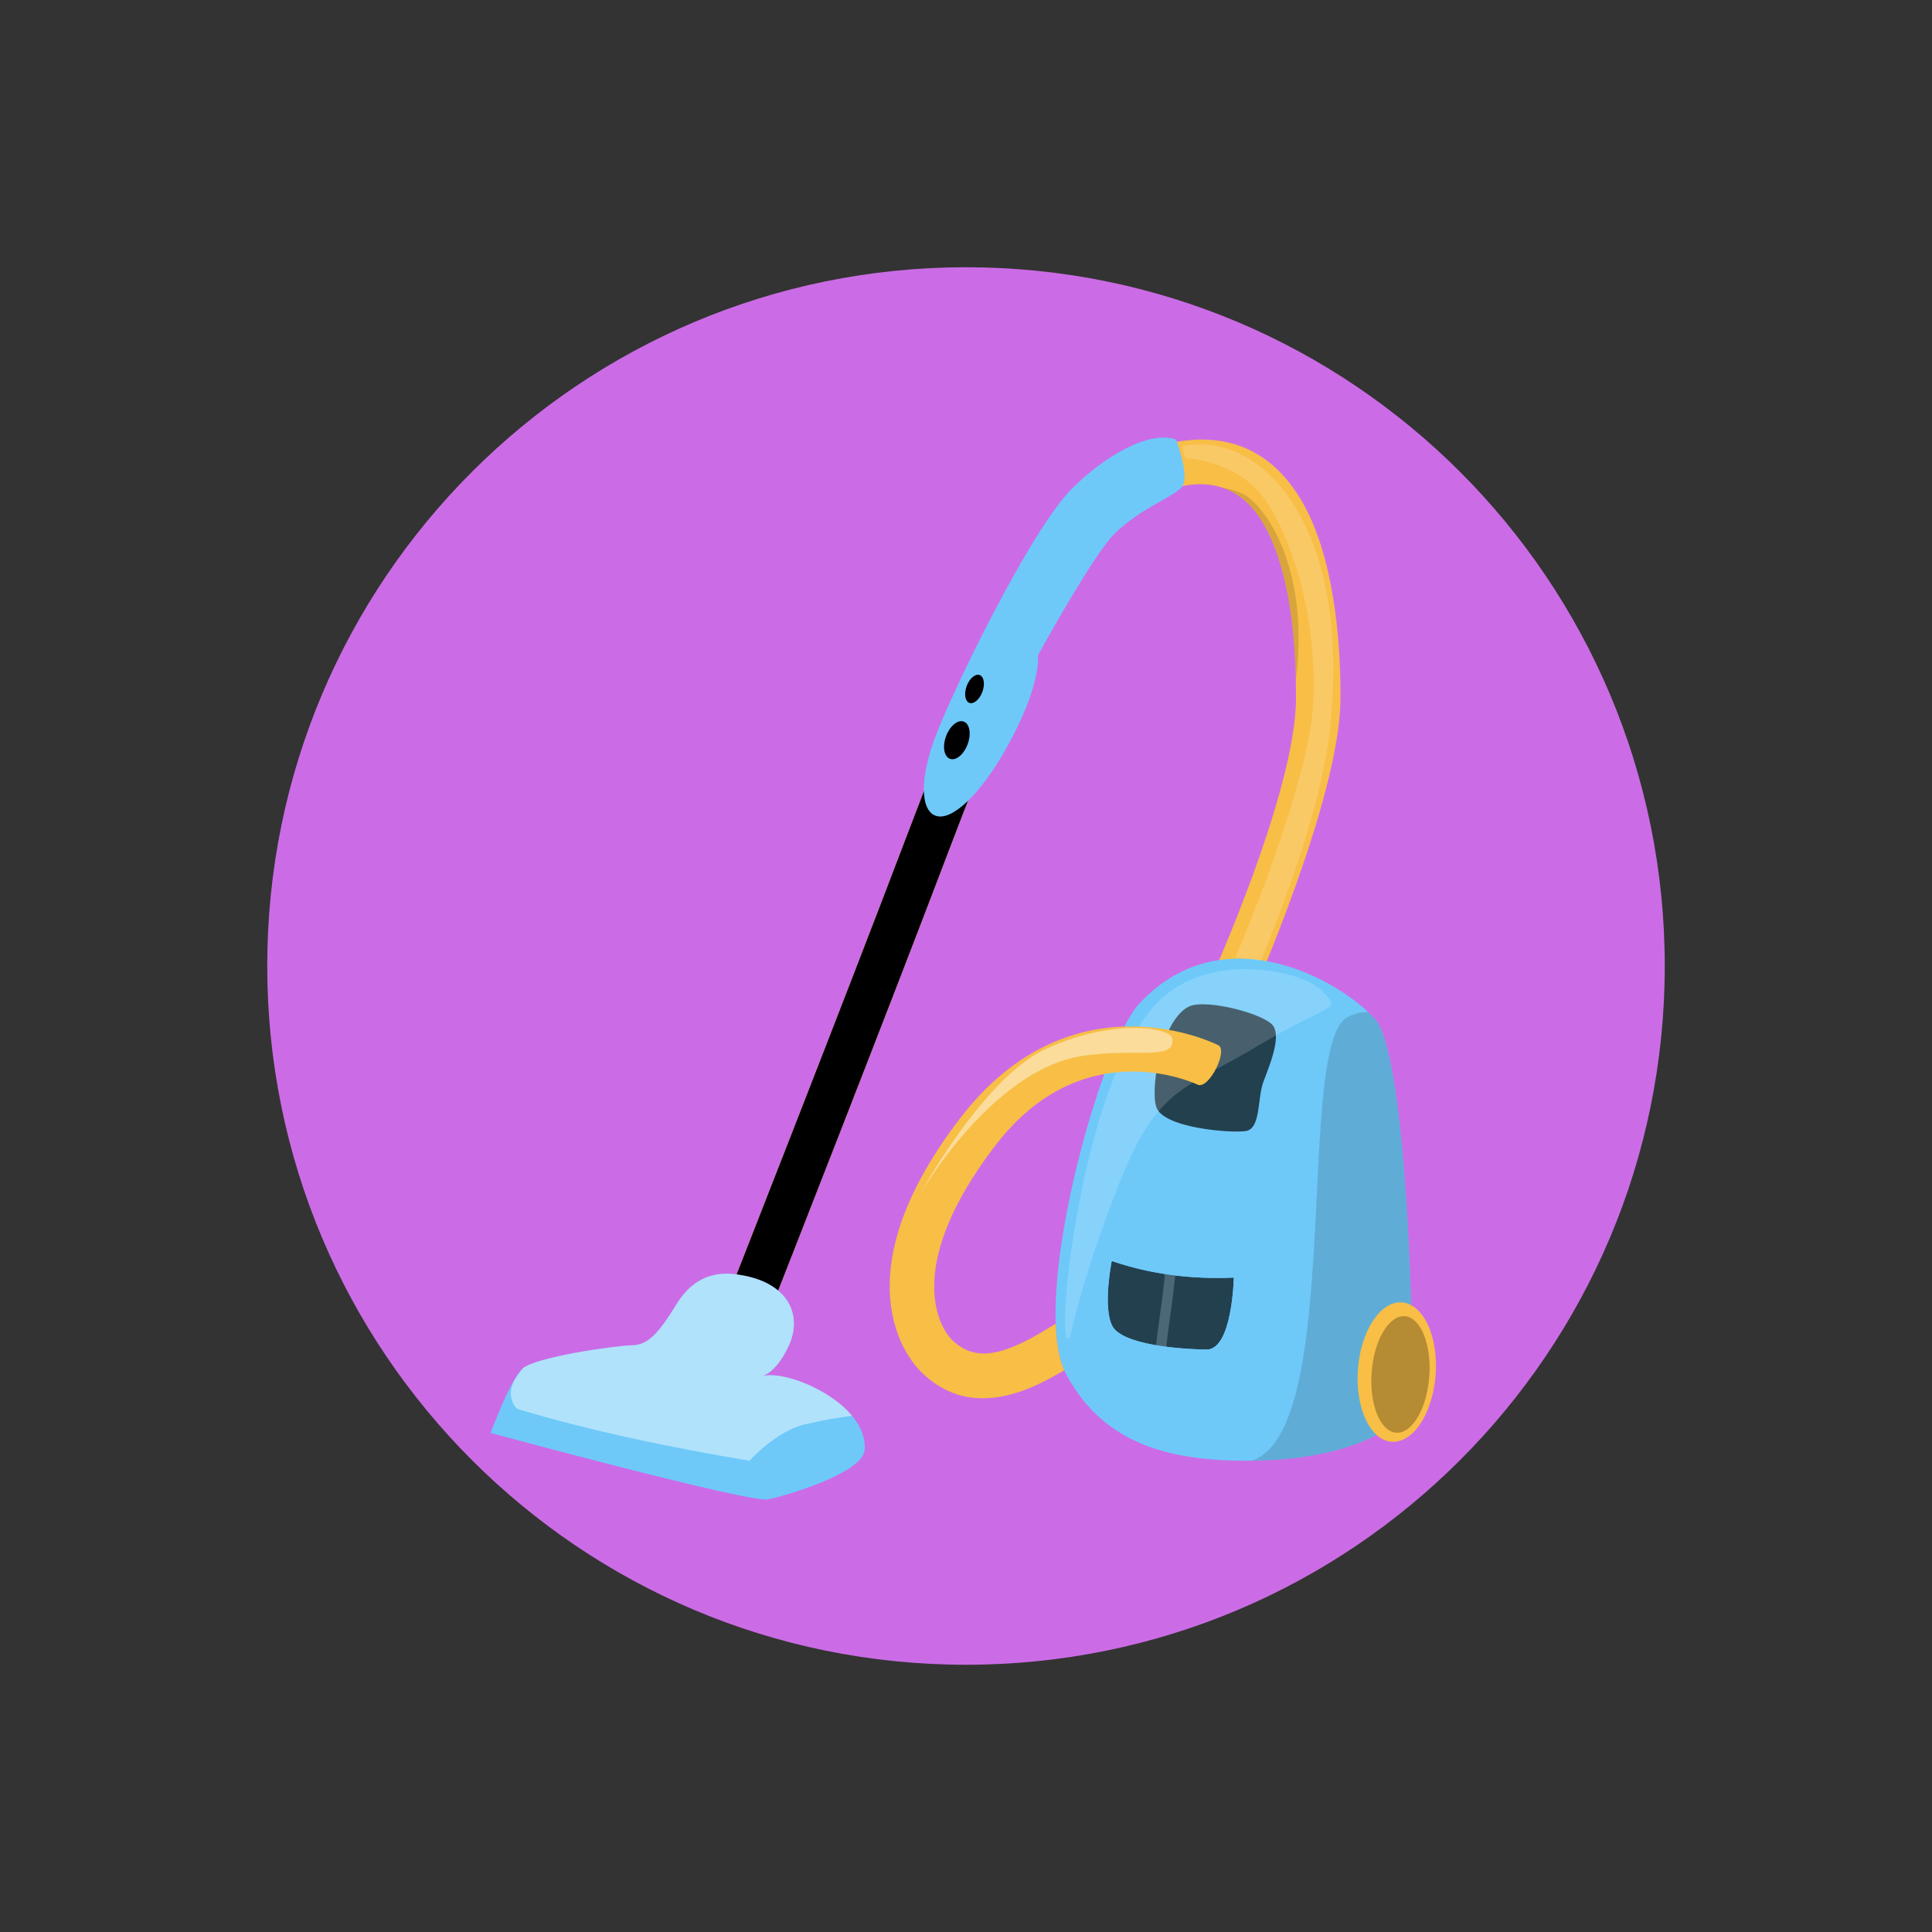
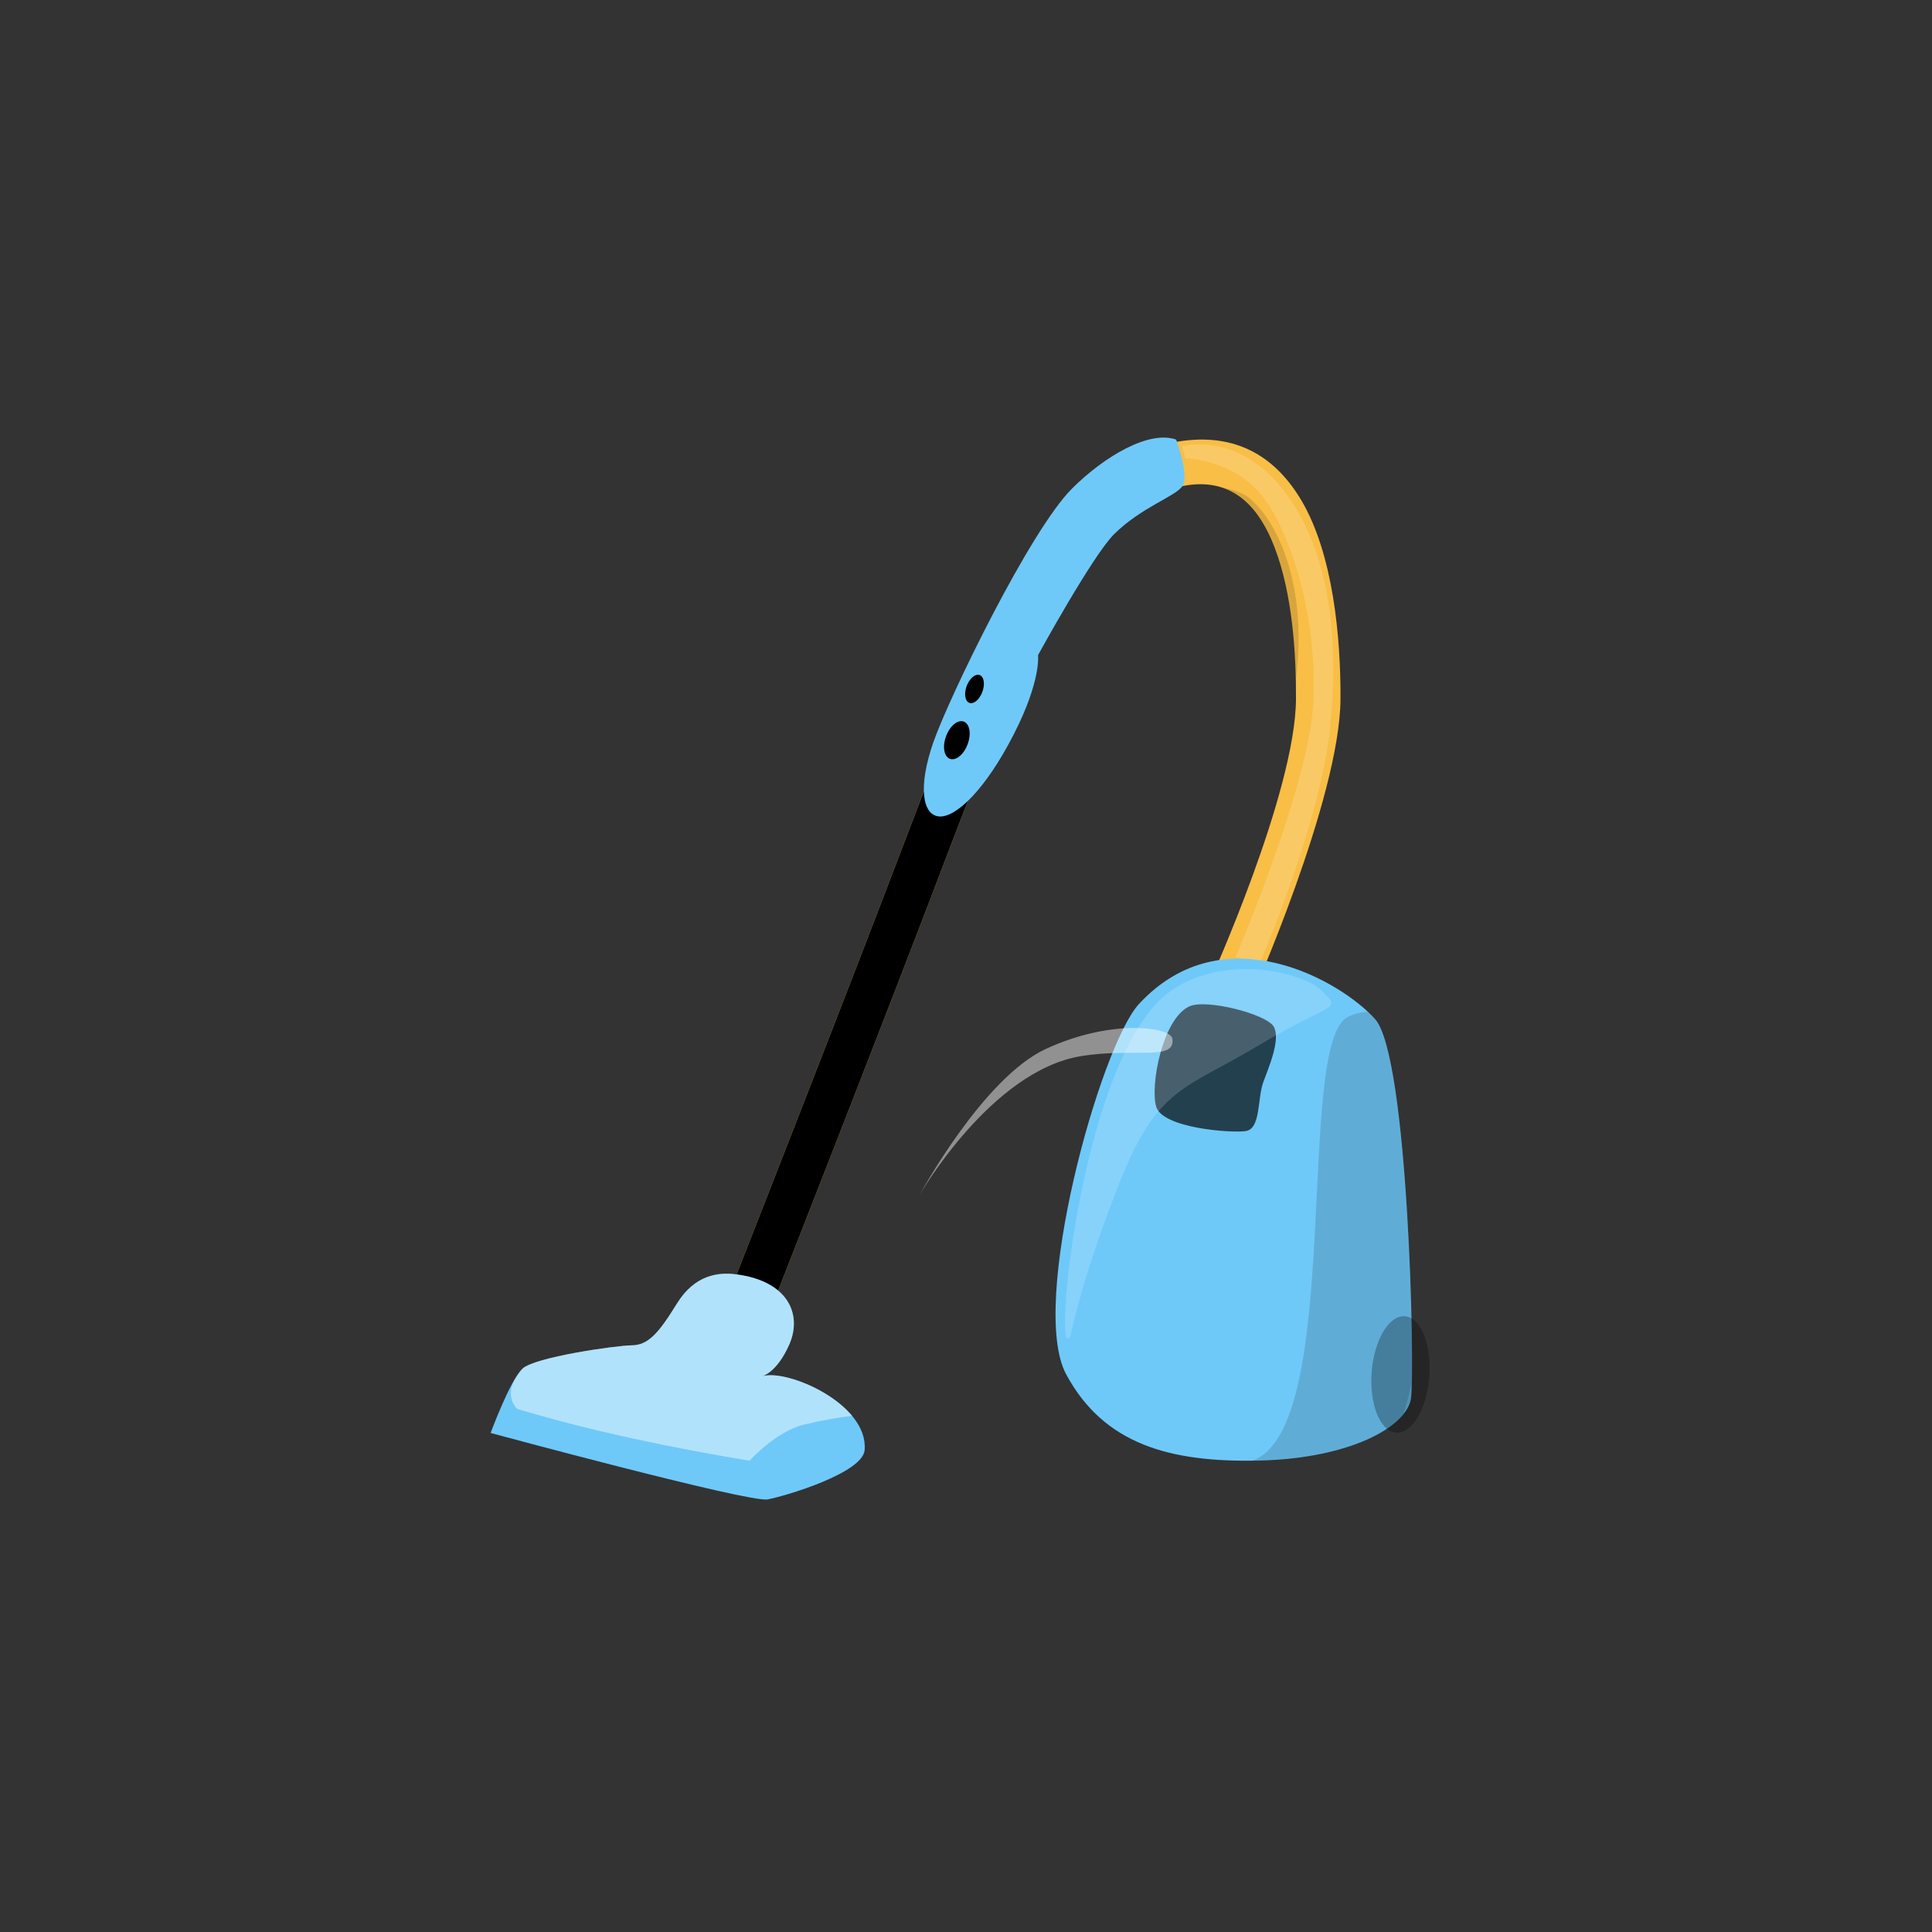
<svg xmlns="http://www.w3.org/2000/svg" width="500" zoomAndPan="magnify" viewBox="0 0 375 375" height="500" preserveAspectRatio="xMidYMid meet" version="1.0">
  <rect x="0" y="0" width="375" height="375" fill="#333333" stroke="none" />
  <defs>
    <filter x="0%" y="0%" width="100%" height="100%" id="4fcea79027">
      <feColorMatrix values="0 0 0 0 1 0 0 0 0 1 0 0 0 0 1 0 0 0 1 0" color-interpolation-filters="sRGB" />
    </filter>
    <clipPath id="c1a0596166">
-       <path d="M 51.871 51.871 L 323.129 51.871 L 323.129 323.129 L 51.871 323.129 Z M 51.871 51.871 " clip-rule="nonzero" />
-     </clipPath>
+       </clipPath>
    <clipPath id="2d84864726">
-       <path d="M 187.5 51.871 C 112.594 51.871 51.871 112.594 51.871 187.5 C 51.871 262.406 112.594 323.129 187.5 323.129 C 262.406 323.129 323.129 262.406 323.129 187.5 C 323.129 112.594 262.406 51.871 187.5 51.871 Z M 187.5 51.871 " clip-rule="nonzero" />
-     </clipPath>
+       </clipPath>
    <clipPath id="29a651be75">
      <path d="M 142.695 143 L 201 143 L 201 253.141 L 142.695 253.141 Z M 142.695 143 " clip-rule="nonzero" />
    </clipPath>
    <clipPath id="bc40cb528f">
      <path d="M 242.715 194.059 C 241.738 196.238 239.18 197.207 237 196.23 C 234.828 195.254 233.852 192.691 234.828 190.523 C 234.828 190.523 251.441 153.879 251.551 135.672 C 251.598 126.758 250.848 115.215 247.398 106.234 C 244.516 98.719 239.648 93.02 230.883 94.125 C 223.082 95.102 216.457 101.211 210.32 109.793 C 200.078 124.121 191.656 145.379 183.953 165.648 C 172.324 196.289 151.109 250.309 151.109 250.309 C 150.23 252.527 147.719 253.621 145.5 252.75 C 143.281 251.871 142.188 249.359 143.066 247.141 C 143.066 247.141 164.262 193.191 175.883 162.578 C 183.848 141.586 192.68 119.613 203.293 104.758 C 211.062 93.891 219.926 86.785 229.805 85.543 C 240.645 84.184 247.887 89.148 252.625 97.176 C 258.762 107.582 260.258 123.758 260.188 135.723 C 260.07 155.062 242.715 194.059 242.715 194.059 Z M 242.715 194.059 " clip-rule="evenodd" />
    </clipPath>
    <clipPath id="c1c3d0f9d1">
      <path d="M 227 94 L 253 94 L 253 144 L 227 144 Z M 227 94 " clip-rule="nonzero" />
    </clipPath>
    <clipPath id="9919da0317">
-       <path d="M 242.715 194.059 C 241.738 196.238 239.18 197.207 237 196.23 C 234.828 195.254 233.852 192.691 234.828 190.523 C 234.828 190.523 251.441 153.879 251.551 135.672 C 251.598 126.758 250.848 115.215 247.398 106.234 C 244.516 98.719 239.648 93.02 230.883 94.125 C 223.082 95.102 216.457 101.211 210.32 109.793 C 200.078 124.121 191.656 145.379 183.953 165.648 C 172.324 196.289 151.109 250.309 151.109 250.309 C 150.23 252.527 147.719 253.621 145.5 252.75 C 143.281 251.871 142.188 249.359 143.066 247.141 C 143.066 247.141 164.262 193.191 175.883 162.578 C 183.848 141.586 192.68 119.613 203.293 104.758 C 211.062 93.891 219.926 86.785 229.805 85.543 C 240.645 84.184 247.887 89.148 252.625 97.176 C 258.762 107.582 260.258 123.758 260.188 135.723 C 260.07 155.062 242.715 194.059 242.715 194.059 Z M 242.715 194.059 " clip-rule="evenodd" />
+       <path d="M 242.715 194.059 C 241.738 196.238 239.18 197.207 237 196.23 C 234.828 195.254 233.852 192.691 234.828 190.523 C 234.828 190.523 251.441 153.879 251.551 135.672 C 251.598 126.758 250.848 115.215 247.398 106.234 C 244.516 98.719 239.648 93.02 230.883 94.125 C 223.082 95.102 216.457 101.211 210.32 109.793 C 172.324 196.289 151.109 250.309 151.109 250.309 C 150.23 252.527 147.719 253.621 145.5 252.75 C 143.281 251.871 142.188 249.359 143.066 247.141 C 143.066 247.141 164.262 193.191 175.883 162.578 C 183.848 141.586 192.68 119.613 203.293 104.758 C 211.062 93.891 219.926 86.785 229.805 85.543 C 240.645 84.184 247.887 89.148 252.625 97.176 C 258.762 107.582 260.258 123.758 260.188 135.723 C 260.07 155.062 242.715 194.059 242.715 194.059 Z M 242.715 194.059 " clip-rule="evenodd" />
    </clipPath>
    <clipPath id="52d8c252e6">
      <path d="M 242 196 L 274.133 196 L 274.133 283.539 L 242 283.539 Z M 242 196 " clip-rule="nonzero" />
    </clipPath>
    <clipPath id="cce76c468b">
      <path d="M 221.09 194.852 C 213.555 202.965 199.629 253.18 206.938 266.746 C 214.238 280.312 227.039 283.93 244.574 283.488 C 262.105 283.047 273.109 276.902 273.879 271.398 C 274.652 265.887 273.371 205.105 266.922 197.832 C 260.48 190.562 237.555 177.094 221.09 194.852 Z M 221.09 194.852 " clip-rule="evenodd" />
    </clipPath>
    <clipPath id="067b39c747">
      <path d="M 224 194 L 248 194 L 248 220 L 224 220 Z M 224 194 " clip-rule="nonzero" />
    </clipPath>
    <clipPath id="f9132f5ac3">
      <path d="M 221.09 194.852 C 213.555 202.965 199.629 253.18 206.938 266.746 C 214.238 280.312 227.039 283.93 244.574 283.488 C 262.105 283.047 273.109 276.902 273.879 271.398 C 274.652 265.887 273.371 205.105 266.922 197.832 C 260.48 190.562 237.555 177.094 221.09 194.852 Z M 221.09 194.852 " clip-rule="evenodd" />
    </clipPath>
    <clipPath id="12d273a03a">
      <path d="M 215 244 L 240 244 L 240 262 L 215 262 Z M 215 244 " clip-rule="nonzero" />
    </clipPath>
    <clipPath id="97f60cb5dd">
      <path d="M 221.09 194.852 C 213.555 202.965 199.629 253.18 206.938 266.746 C 214.238 280.312 227.039 283.93 244.574 283.488 C 262.105 283.047 273.109 276.902 273.879 271.398 C 274.652 265.887 273.371 205.105 266.922 197.832 C 260.48 190.562 237.555 177.094 221.09 194.852 Z M 221.09 194.852 " clip-rule="evenodd" />
    </clipPath>
    <clipPath id="2941ce7696">
      <path d="M 215.508 244.68 L 239.672 246.539 L 238.449 262.422 L 214.285 260.562 Z M 215.508 244.68 " clip-rule="nonzero" />
    </clipPath>
    <clipPath id="76b305cd2c">
      <path d="M 215.789 244.758 C 223.656 247.441 231.559 248.324 239.484 247.977 C 239.484 247.977 239.207 262 234.184 261.949 C 229.16 261.883 217.688 261.059 215.852 257.281 C 214.016 253.492 215.789 244.758 215.789 244.758 Z M 215.789 244.758 " clip-rule="evenodd" />
    </clipPath>
    <mask id="bf4b8ea88f">
      <g filter="url(#4fcea79027)">
        <rect x="-37.5" width="450" fill="#000000" y="-37.5" height="450" fill-opacity="0.68" />
      </g>
    </mask>
    <clipPath id="dea830f2dc">
      <path d="M 0 0.559 L 24.52 0.559 L 24.52 18 L 0 18 Z M 0 0.559 " clip-rule="nonzero" />
    </clipPath>
    <clipPath id="3481643e16">
      <path d="M 6.09 -49.148 C -1.445 -41.035 -15.371 9.18 -8.062 22.746 C -0.762 36.312 12.039 39.93 29.574 39.488 C 47.105 39.047 58.109 32.902 58.879 27.398 C 59.652 21.887 58.371 -38.895 51.922 -46.168 C 45.48 -53.438 22.555 -66.906 6.09 -49.148 Z M 6.09 -49.148 " clip-rule="evenodd" />
    </clipPath>
    <clipPath id="4e9be22d23">
      <path d="M 0.508 0.68 L 24.672 2.539 L 23.449 18.422 L -0.715 16.562 Z M 0.508 0.68 " clip-rule="nonzero" />
    </clipPath>
    <clipPath id="9a7c3700c8">
      <path d="M 0.789 0.758 C 8.656 3.441 16.559 4.324 24.484 3.977 C 24.484 3.977 24.207 18 19.184 17.949 C 14.16 17.883 2.688 17.059 0.852 13.281 C -0.984 9.492 0.789 0.758 0.789 0.758 Z M 0.789 0.758 " clip-rule="evenodd" />
    </clipPath>
    <clipPath id="ba694120ca">
      <path d="M 9 0.559 L 14 0.559 L 14 18 L 9 18 Z M 9 0.559 " clip-rule="nonzero" />
    </clipPath>
    <clipPath id="5dcdaa15ef">
      <path d="M 6.09 -49.148 C -1.445 -41.035 -15.371 9.18 -8.062 22.746 C -0.762 36.312 12.039 39.93 29.574 39.488 C 47.105 39.047 58.109 32.902 58.879 27.398 C 59.652 21.887 58.371 -38.895 51.922 -46.168 C 45.48 -53.438 22.555 -66.906 6.09 -49.148 Z M 6.09 -49.148 " clip-rule="evenodd" />
    </clipPath>
    <clipPath id="6f475831ed">
      <path d="M 0.508 0.68 L 24.672 2.539 L 23.449 18.422 L -0.715 16.562 Z M 0.508 0.68 " clip-rule="nonzero" />
    </clipPath>
    <clipPath id="674d829f53">
      <path d="M 0.789 0.758 C 8.656 3.441 16.559 4.324 24.484 3.977 C 24.484 3.977 24.207 18 19.184 17.949 C 14.16 17.883 2.688 17.059 0.852 13.281 C -0.984 9.492 0.789 0.758 0.789 0.758 Z M 0.789 0.758 " clip-rule="evenodd" />
    </clipPath>
    <clipPath id="26dba2d008">
      <path d="M 0.508 0.68 L 24.672 2.539 L 23.449 18.422 L -0.715 16.562 Z M 0.508 0.68 " clip-rule="nonzero" />
    </clipPath>
    <clipPath id="e0c3a1e9b8">
      <path d="M 0.789 0.758 C 8.656 3.441 16.559 4.324 24.484 3.977 C 24.484 3.977 24.207 18 19.184 17.949 C 14.16 17.883 2.688 17.059 0.852 13.281 C -0.984 9.492 0.789 0.758 0.789 0.758 Z M 0.789 0.758 " clip-rule="evenodd" />
    </clipPath>
    <clipPath id="64055ac4a0">
-       <rect x="0" width="25" y="0" height="18" />
-     </clipPath>
+       </clipPath>
    <clipPath id="6344325f88">
      <path d="M 206 188 L 259 188 L 259 260 L 206 260 Z M 206 188 " clip-rule="nonzero" />
    </clipPath>
    <clipPath id="8b1cab8f89">
      <path d="M 221.09 194.852 C 213.555 202.965 199.629 253.18 206.938 266.746 C 214.238 280.312 227.039 283.93 244.574 283.488 C 262.105 283.047 273.109 276.902 273.879 271.398 C 274.652 265.887 273.371 205.105 266.922 197.832 C 260.48 190.562 237.555 177.094 221.09 194.852 Z M 221.09 194.852 " clip-rule="evenodd" />
    </clipPath>
    <clipPath id="0cf17aba39">
      <path d="M 95.191 247 L 168 247 L 168 291.699 L 95.191 291.699 Z M 95.191 247 " clip-rule="nonzero" />
    </clipPath>
    <clipPath id="1c1606e3ee">
      <path d="M 99 247.18 L 167.906 247.18 L 167.906 284 L 99 284 Z M 99 247.18 " clip-rule="nonzero" />
    </clipPath>
    <clipPath id="d34bac0a47">
      <path d="M 142.762 247.336 C 139.5 246.934 134.879 247.363 131.379 253.043 C 127.871 258.73 125.848 261.086 122.66 261.125 C 119.477 261.164 103.781 263.414 101.387 265.672 C 98.992 267.918 95.23 278.141 95.23 278.141 C 95.23 278.141 145.383 291.699 148.98 291.035 C 152.566 290.367 167.469 285.891 167.828 281.457 C 168.574 272.492 152.809 265.621 147.914 267.137 C 147.914 267.137 150.785 266.48 153.219 260.922 C 155.723 255.164 153.035 248.605 142.762 247.336 Z M 142.762 247.336 " clip-rule="evenodd" />
    </clipPath>
  </defs>
  <g clip-path="url(#c1a0596166)">
    <g clip-path="url(#2d84864726)">
      <path fill="#cb6ce6" d="M 51.871 51.871 L 323.129 51.871 L 323.129 323.129 L 51.871 323.129 Z M 51.871 51.871 " fill-opacity="1" fill-rule="nonzero" />
    </g>
  </g>
  <path fill="#f8be46" d="M 242.715 194.059 C 241.738 196.238 239.18 197.207 237 196.23 C 234.828 195.254 233.852 192.691 234.828 190.523 C 234.828 190.523 251.441 153.879 251.551 135.672 C 251.598 126.758 250.848 115.215 247.398 106.234 C 244.516 98.719 239.648 93.02 230.883 94.125 C 223.082 95.102 216.457 101.211 210.32 109.793 C 200.078 124.121 191.656 145.379 183.953 165.648 C 172.324 196.289 151.109 250.309 151.109 250.309 C 150.23 252.527 147.719 253.621 145.5 252.75 C 143.281 251.871 142.188 249.359 143.066 247.141 C 143.066 247.141 164.262 193.191 175.883 162.578 C 183.848 141.586 192.68 119.613 203.293 104.758 C 211.062 93.891 219.926 86.785 229.805 85.543 C 240.645 84.184 247.887 89.148 252.625 97.176 C 258.762 107.582 260.258 123.758 260.188 135.723 C 260.07 155.062 242.715 194.059 242.715 194.059 Z M 242.715 194.059 " fill-opacity="1" fill-rule="evenodd" />
  <g clip-path="url(#29a651be75)">
    <g clip-path="url(#bc40cb528f)">
      <path fill="#000000" d="M 167.859 143.453 C 167.859 143.453 202.102 159.004 200.5 157.645 C 198.906 156.273 153.922 269.141 153.922 269.141 L 119.641 261.809 Z M 167.859 143.453 " fill-opacity="1" fill-rule="evenodd" />
    </g>
  </g>
  <g clip-path="url(#c1c3d0f9d1)">
    <g clip-path="url(#9919da0317)">
      <path fill="#000000" d="M 227.559 94.789 C 227.559 94.789 238.277 93.031 242.676 96.824 C 249.371 102.59 255.312 118.434 250.023 139.973 C 245.363 158.973 227.559 94.789 227.559 94.789 Z M 227.559 94.789 " fill-opacity="0.13" fill-rule="evenodd" />
    </g>
  </g>
  <path fill="#6ec9f9" d="M 221.09 194.852 C 213.555 202.965 199.629 253.18 206.938 266.746 C 214.238 280.312 227.039 283.93 244.574 283.488 C 262.105 283.047 273.109 276.902 273.879 271.398 C 274.652 265.887 273.371 205.105 266.922 197.832 C 260.48 190.562 237.555 177.094 221.09 194.852 Z M 221.09 194.852 " fill-opacity="1" fill-rule="evenodd" />
  <g clip-path="url(#52d8c252e6)">
    <g clip-path="url(#cce76c468b)">
      <path fill="#000000" d="M 277.477 223.637 C 277.477 223.637 276.324 190.496 261.684 197.344 C 251.238 202.23 261 277.617 242.969 283.527 C 242.969 283.527 263.062 296.391 270.695 279.16 C 278.324 261.938 277.477 223.637 277.477 223.637 Z M 277.477 223.637 " fill-opacity="0.14" fill-rule="evenodd" />
    </g>
  </g>
  <g clip-path="url(#067b39c747)">
    <g clip-path="url(#f9132f5ac3)">
      <path fill="#000000" d="M 230.812 195.352 C 234.09 193.809 245.801 196.828 247.215 199.246 C 248.625 201.672 246.332 206.973 245.191 210.078 C 244.047 213.184 244.75 219.125 241.781 219.543 C 238.812 219.961 225.629 218.945 224.418 214.816 C 223.195 210.695 225.648 197.785 230.812 195.352 Z M 230.812 195.352 " fill-opacity="0.68" fill-rule="evenodd" />
    </g>
  </g>
  <g clip-path="url(#12d273a03a)">
    <g clip-path="url(#97f60cb5dd)">
      <g clip-path="url(#2941ce7696)">
        <g clip-path="url(#76b305cd2c)">
          <g mask="url(#bf4b8ea88f)">
            <g transform="matrix(1, 0, 0, 1, 215, 244)">
              <g clip-path="url(#64055ac4a0)">
                <g clip-path="url(#dea830f2dc)">
                  <g clip-path="url(#3481643e16)">
                    <g clip-path="url(#4e9be22d23)">
                      <g clip-path="url(#9a7c3700c8)">
                        <path fill="#000000" d="M 0.789 0.758 C 8.656 3.441 16.559 4.324 24.484 3.977 C 24.484 3.977 24.207 18 19.184 17.949 C 14.16 17.883 2.688 17.059 0.852 13.281 C -0.984 9.492 0.789 0.758 0.789 0.758 Z M 0.789 0.758 " fill-opacity="1" fill-rule="evenodd" />
                      </g>
                    </g>
                  </g>
                </g>
                <g clip-path="url(#ba694120ca)">
                  <g clip-path="url(#5dcdaa15ef)">
                    <g clip-path="url(#6f475831ed)">
                      <g clip-path="url(#674d829f53)">
                        <g clip-path="url(#26dba2d008)">
                          <g clip-path="url(#e0c3a1e9b8)">
                            <path fill="#ffffff" d="M 11.25 1.773 C 11.297 1.215 11.785 0.805 12.332 0.852 C 12.891 0.891 13.301 1.383 13.25 1.938 C 12.656 8.957 11.746 13.324 11.328 18.035 C 11.277 18.594 10.781 19.004 10.23 18.945 C 9.676 18.895 9.273 18.406 9.324 17.859 C 9.742 13.148 10.652 8.781 11.25 1.773 Z M 11.25 1.773 " fill-opacity="0.23" fill-rule="evenodd" />
                          </g>
                        </g>
                      </g>
                    </g>
                  </g>
                </g>
              </g>
            </g>
          </g>
        </g>
      </g>
    </g>
  </g>
  <g clip-path="url(#6344325f88)">
    <g clip-path="url(#8b1cab8f89)">
      <path fill="#ffffff" d="M 207.789 259.27 C 204.223 266.023 209.371 208.484 225.527 193.746 C 235.426 184.715 252.684 188.285 256.652 192.367 C 260.5 196.348 258.52 194.371 244.238 202.945 C 229.961 211.504 224.754 210.91 217.414 229.273 C 210.074 247.637 207.789 259.27 207.789 259.27 Z M 207.789 259.27 " fill-opacity="0.17" fill-rule="evenodd" />
    </g>
  </g>
-   <path fill="#f8be46" d="M 278.652 266.883 C 278.586 267.773 278.473 268.648 278.312 269.512 C 278.148 270.375 277.945 271.211 277.695 272.016 C 277.441 272.824 277.152 273.586 276.824 274.301 C 276.492 275.02 276.129 275.68 275.73 276.281 C 275.336 276.883 274.914 277.418 274.465 277.879 C 274.016 278.344 273.551 278.727 273.066 279.031 C 272.586 279.34 272.094 279.559 271.598 279.695 C 271.098 279.832 270.602 279.883 270.105 279.848 C 269.609 279.809 269.125 279.688 268.652 279.477 C 268.18 279.27 267.73 278.977 267.297 278.602 C 266.863 278.227 266.461 277.777 266.086 277.254 C 265.711 276.73 265.371 276.141 265.07 275.488 C 264.766 274.836 264.504 274.129 264.285 273.367 C 264.062 272.609 263.891 271.812 263.762 270.977 C 263.633 270.145 263.551 269.289 263.52 268.41 C 263.488 267.531 263.508 266.648 263.574 265.762 C 263.637 264.871 263.754 263.996 263.914 263.133 C 264.074 262.27 264.281 261.434 264.531 260.625 C 264.781 259.82 265.074 259.059 265.402 258.34 C 265.734 257.621 266.098 256.961 266.492 256.359 C 266.891 255.758 267.312 255.227 267.762 254.762 C 268.211 254.301 268.676 253.918 269.156 253.609 C 269.641 253.305 270.129 253.082 270.629 252.945 C 271.129 252.809 271.625 252.758 272.121 252.797 C 272.613 252.832 273.098 252.957 273.57 253.164 C 274.043 253.375 274.496 253.668 274.93 254.039 C 275.359 254.414 275.766 254.863 276.141 255.387 C 276.516 255.91 276.852 256.5 277.156 257.156 C 277.461 257.809 277.723 258.516 277.941 259.273 C 278.16 260.031 278.336 260.832 278.465 261.664 C 278.594 262.5 278.672 263.355 278.703 264.234 C 278.734 265.113 278.719 265.996 278.652 266.883 Z M 278.652 266.883 " fill-opacity="1" fill-rule="nonzero" />
  <path fill="#000000" d="M 277.422 267.195 C 277.367 267.938 277.273 268.672 277.148 269.395 C 277.023 270.117 276.863 270.812 276.672 271.488 C 276.48 272.164 276.262 272.801 276.012 273.406 C 275.762 274.008 275.488 274.559 275.188 275.066 C 274.891 275.57 274.57 276.02 274.234 276.406 C 273.898 276.797 273.551 277.121 273.191 277.379 C 272.832 277.641 272.465 277.828 272.094 277.945 C 271.723 278.062 271.355 278.109 270.988 278.082 C 270.621 278.055 270.262 277.953 269.91 277.781 C 269.562 277.609 269.227 277.371 268.91 277.062 C 268.594 276.754 268.297 276.379 268.02 275.945 C 267.746 275.512 267.5 275.02 267.277 274.477 C 267.059 273.934 266.867 273.344 266.711 272.711 C 266.551 272.078 266.43 271.414 266.34 270.719 C 266.25 270.023 266.195 269.309 266.18 268.574 C 266.16 267.844 266.18 267.105 266.234 266.363 C 266.289 265.621 266.379 264.891 266.508 264.168 C 266.633 263.445 266.793 262.746 266.984 262.07 C 267.176 261.395 267.395 260.758 267.645 260.152 C 267.895 259.551 268.168 259 268.469 258.492 C 268.766 257.988 269.086 257.539 269.422 257.152 C 269.758 256.762 270.105 256.438 270.465 256.18 C 270.824 255.922 271.191 255.73 271.562 255.613 C 271.934 255.496 272.301 255.449 272.668 255.477 C 273.035 255.504 273.395 255.605 273.746 255.777 C 274.094 255.949 274.426 256.188 274.746 256.496 C 275.062 256.809 275.359 257.18 275.637 257.613 C 275.91 258.051 276.156 258.539 276.379 259.082 C 276.598 259.625 276.789 260.215 276.945 260.848 C 277.105 261.48 277.227 262.145 277.316 262.84 C 277.406 263.535 277.461 264.25 277.477 264.984 C 277.496 265.715 277.477 266.453 277.422 267.195 Z M 277.422 267.195 " fill-opacity="0.27" fill-rule="nonzero" />
-   <path fill="#f8be46" d="M 206.566 265.984 C 203.879 267.547 200.852 269.18 197.715 270.207 C 191.383 272.27 184.695 272.113 178.773 266.266 C 174.562 262.105 164.301 245.84 186.348 217.066 C 208.25 188.48 236.383 202.836 236.383 202.836 C 238.512 203.637 234.742 211.426 232.512 210.559 C 232.512 210.559 210.484 199.777 193.207 222.324 C 176.059 244.695 181.57 256.875 184.844 260.121 C 188.02 263.246 191.645 263.102 195.035 261.988 C 198.66 260.812 202.082 258.652 204.914 256.934 C 205.043 260.59 205.562 263.707 206.566 265.984 Z M 206.566 265.984 " fill-opacity="1" fill-rule="evenodd" />
  <path fill="#ffffff" d="M 227.559 201.605 C 227.234 199.355 215.773 197.656 202.953 203.617 C 190.754 209.289 178.551 231.836 178.551 231.836 C 178.551 231.836 192.348 207.891 209.762 205.008 C 220.199 203.285 228.184 206.07 227.559 201.605 Z M 227.559 201.605 " fill-opacity="0.46" fill-rule="evenodd" />
  <g clip-path="url(#0cf17aba39)">
    <path fill="#6ec9f9" d="M 142.762 247.336 C 139.5 246.934 134.879 247.363 131.379 253.043 C 127.871 258.73 125.848 261.086 122.66 261.125 C 119.477 261.164 103.781 263.414 101.387 265.672 C 98.992 267.918 95.23 278.141 95.23 278.141 C 95.23 278.141 145.383 291.699 148.98 291.035 C 152.566 290.367 167.469 285.891 167.828 281.457 C 168.574 272.492 152.809 265.621 147.914 267.137 C 147.914 267.137 150.785 266.48 153.219 260.922 C 155.723 255.164 153.035 248.605 142.762 247.336 Z M 142.762 247.336 " fill-opacity="1" fill-rule="evenodd" />
  </g>
  <g clip-path="url(#1c1606e3ee)">
    <g clip-path="url(#d34bac0a47)">
      <path fill="#ffffff" d="M 105.199 261.945 C 105.199 261.945 100.184 266.07 99.336 269.141 C 98.582 271.867 100.379 273.461 100.379 273.461 C 115.176 277.898 130.266 280.977 145.48 283.527 C 145.48 283.527 150.629 277.789 156.18 276.48 C 163.395 274.781 167.859 274.594 167.859 274.594 C 165.121 270.684 159.309 266.883 150.629 266.5 C 150.629 266.5 154.988 264.215 155.926 258.633 C 156.863 253.043 162.59 236.477 143.254 240.809 C 123.902 245.125 105.199 261.945 105.199 261.945 Z M 105.199 261.945 " fill-opacity="0.46" fill-rule="evenodd" />
    </g>
  </g>
  <path fill="#6ec9f9" d="M 228.293 85.328 C 228.293 85.328 230.93 92.355 229.484 94.391 C 228.047 96.41 221.539 98.445 216.262 103.664 C 212.098 107.777 201.477 127.168 201.477 127.168 C 201.477 127.168 202.141 132.008 196.805 142.465 C 191.293 153.266 185.52 158.766 182.262 158.473 C 179.039 158.191 178.141 152.707 181.188 144 C 184.246 135.293 199.895 102.988 208.082 94.828 C 214.406 88.523 223.082 83.453 228.293 85.328 Z M 228.293 85.328 " fill-opacity="1" fill-rule="evenodd" />
  <path fill="#000000" d="M 187.824 144.449 C 187.645 144.93 187.422 145.371 187.148 145.773 C 186.879 146.176 186.582 146.512 186.262 146.777 C 185.938 147.043 185.617 147.223 185.289 147.309 C 184.965 147.398 184.664 147.391 184.387 147.285 C 184.109 147.184 183.875 146.992 183.684 146.715 C 183.496 146.434 183.367 146.09 183.293 145.68 C 183.223 145.266 183.215 144.82 183.273 144.336 C 183.332 143.855 183.449 143.375 183.625 142.895 C 183.805 142.418 184.027 141.977 184.297 141.57 C 184.57 141.168 184.867 140.832 185.188 140.566 C 185.508 140.301 185.832 140.125 186.16 140.035 C 186.484 139.949 186.785 139.957 187.062 140.059 C 187.34 140.16 187.574 140.352 187.766 140.629 C 187.953 140.91 188.082 141.254 188.156 141.668 C 188.227 142.078 188.234 142.523 188.176 143.008 C 188.117 143.488 188 143.969 187.824 144.449 Z M 187.824 144.449 " fill-opacity="1" fill-rule="nonzero" />
  <path fill="#000000" d="M 190.676 134.293 C 190.543 134.652 190.379 134.98 190.176 135.285 C 189.977 135.586 189.758 135.836 189.523 136.039 C 189.285 136.238 189.047 136.371 188.812 136.441 C 188.574 136.508 188.355 136.504 188.152 136.43 C 187.949 136.355 187.781 136.215 187.645 136.008 C 187.512 135.801 187.418 135.547 187.367 135.238 C 187.32 134.934 187.316 134.602 187.363 134.242 C 187.41 133.883 187.496 133.523 187.629 133.164 C 187.762 132.805 187.93 132.477 188.129 132.172 C 188.328 131.871 188.547 131.621 188.785 131.418 C 189.02 131.219 189.258 131.086 189.496 131.016 C 189.73 130.949 189.953 130.953 190.152 131.027 C 190.355 131.102 190.523 131.242 190.66 131.449 C 190.797 131.656 190.887 131.91 190.938 132.219 C 190.988 132.523 190.988 132.855 190.941 133.215 C 190.898 133.574 190.809 133.934 190.676 134.293 Z M 190.676 134.293 " fill-opacity="1" fill-rule="nonzero" />
  <path fill="#ffffff" d="M 229.453 86.629 C 229.453 86.629 241.133 83.199 250.516 97.047 C 257.891 107.934 259.965 123.738 258.184 141.215 C 256.309 159.676 244.73 186.438 244.73 186.438 L 239.805 185.832 C 239.805 185.832 254.148 152.395 254.902 136.328 C 255.762 118.109 249.789 102.461 245.109 96.402 C 239.52 89.168 230.07 88.953 230.07 88.953 Z M 229.453 86.629 " fill-opacity="0.17" fill-rule="evenodd" />
</svg>